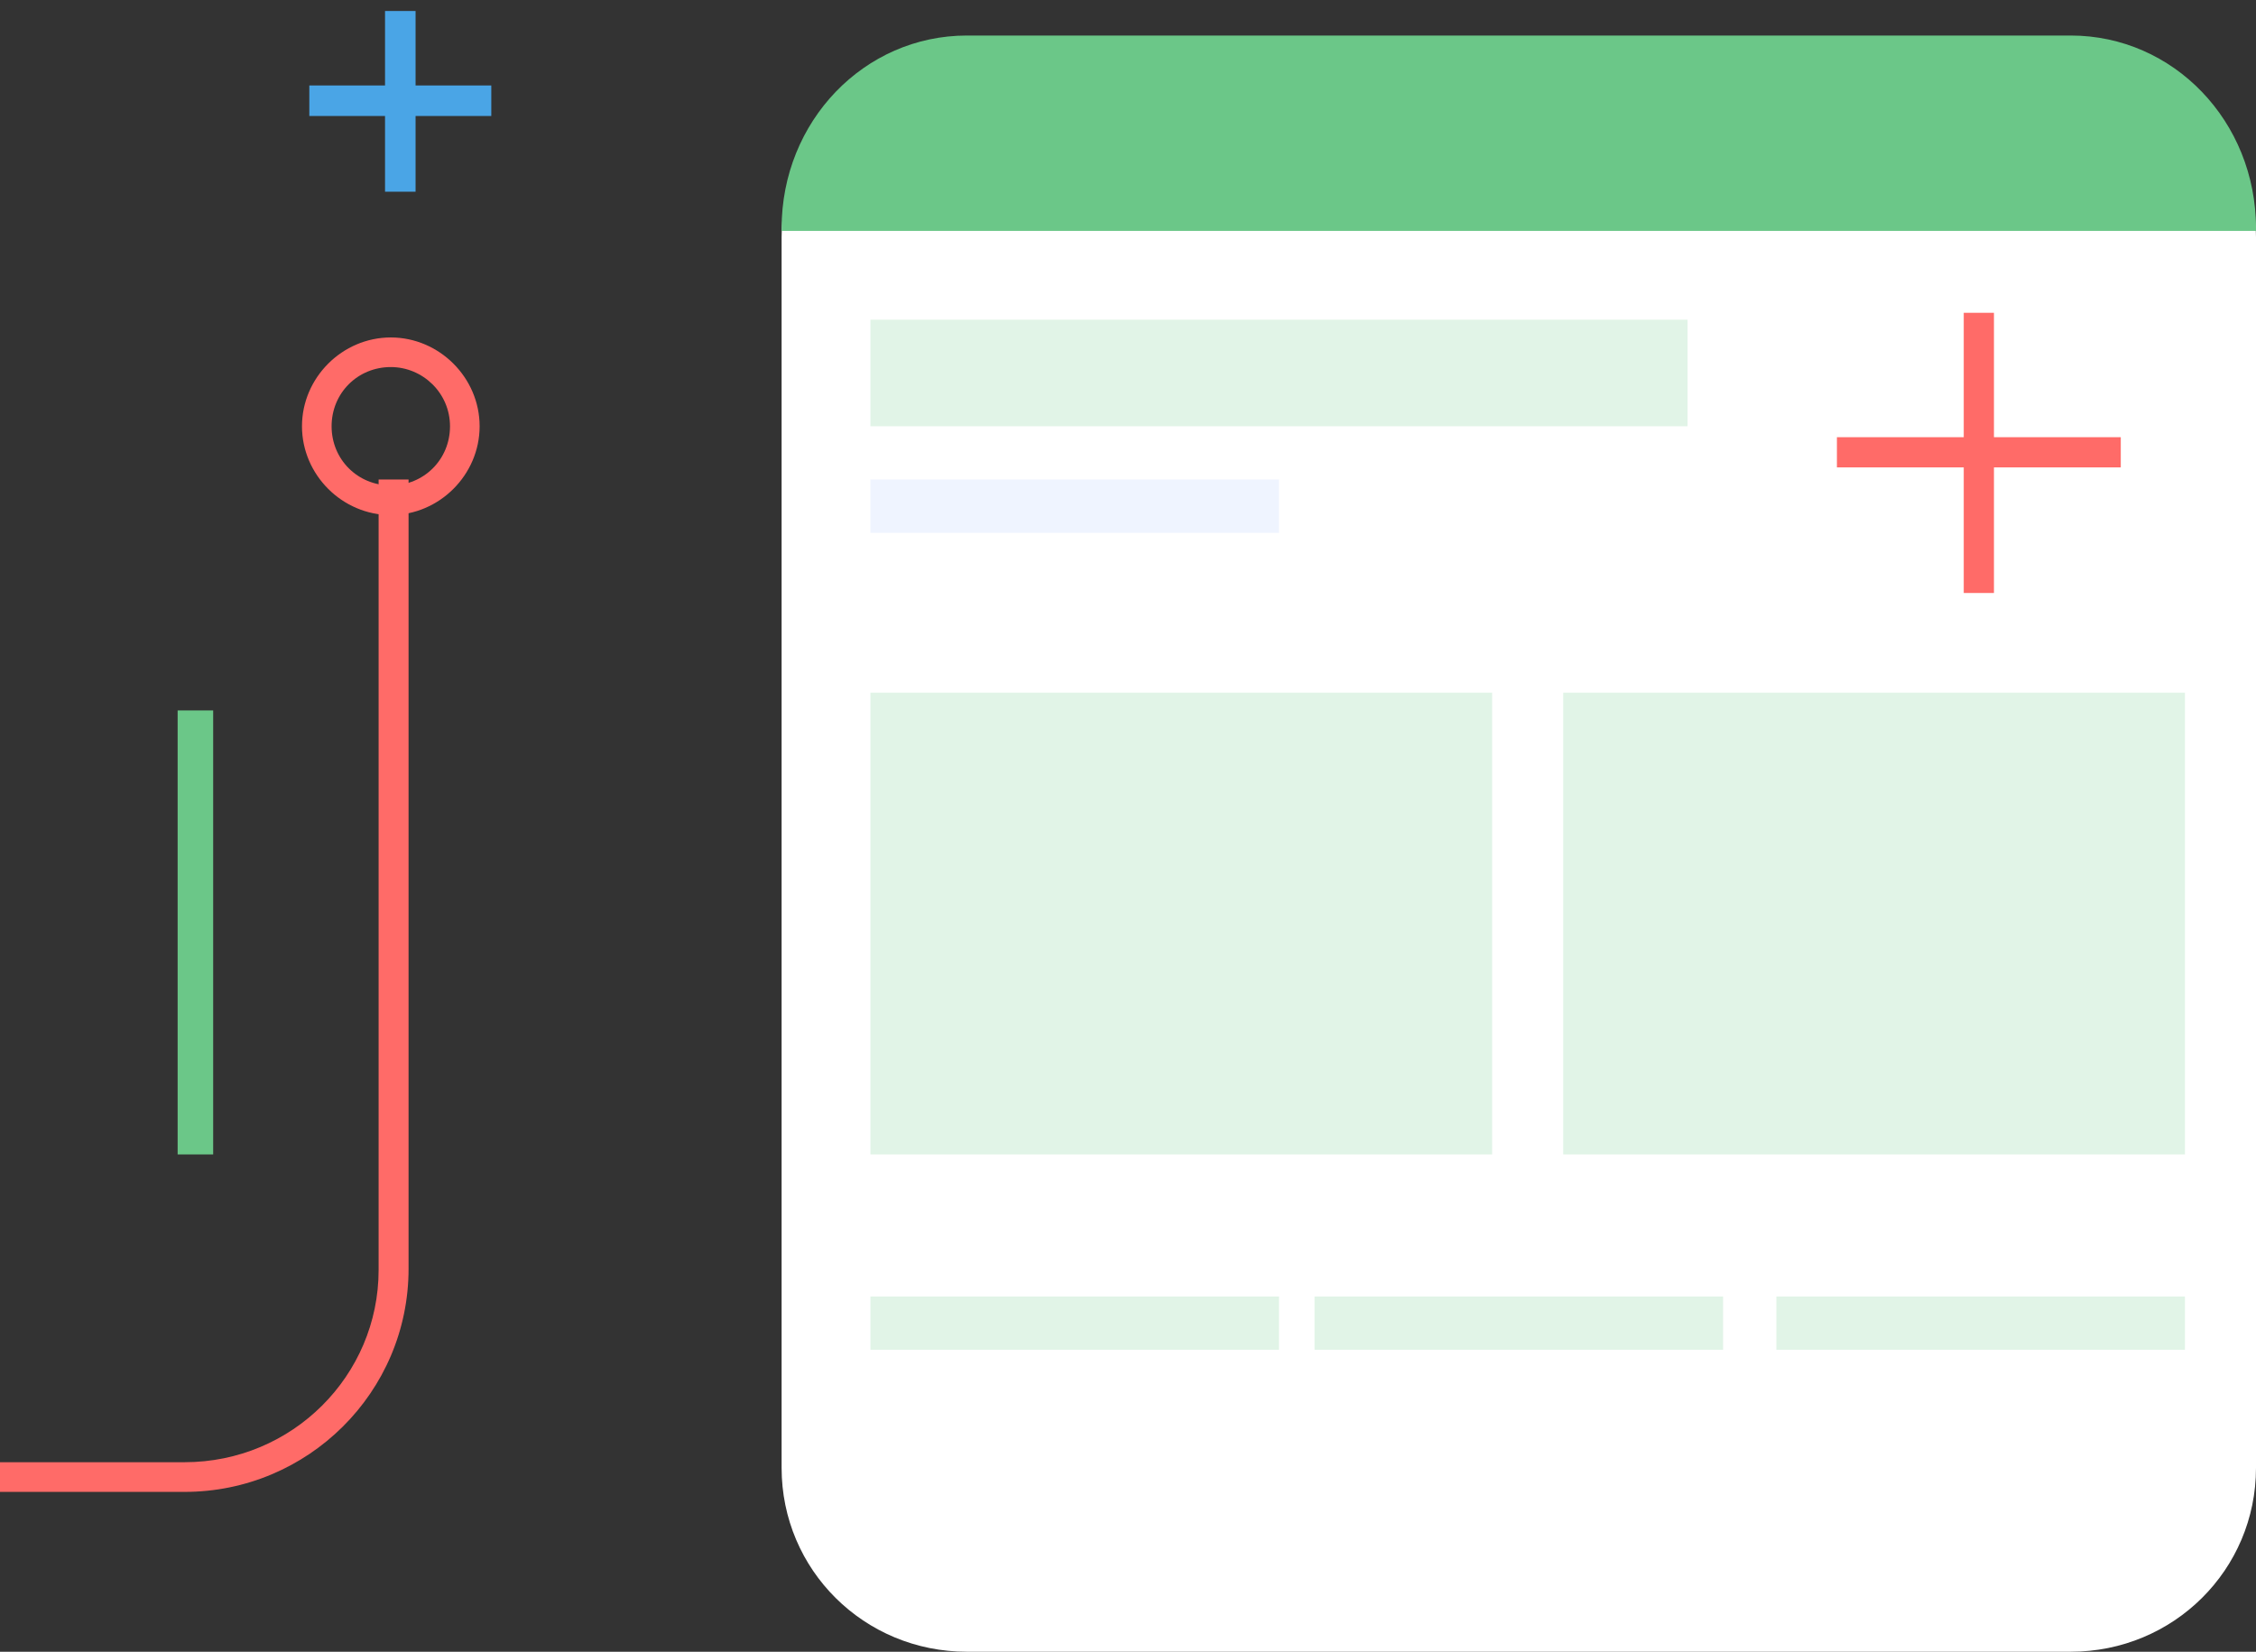
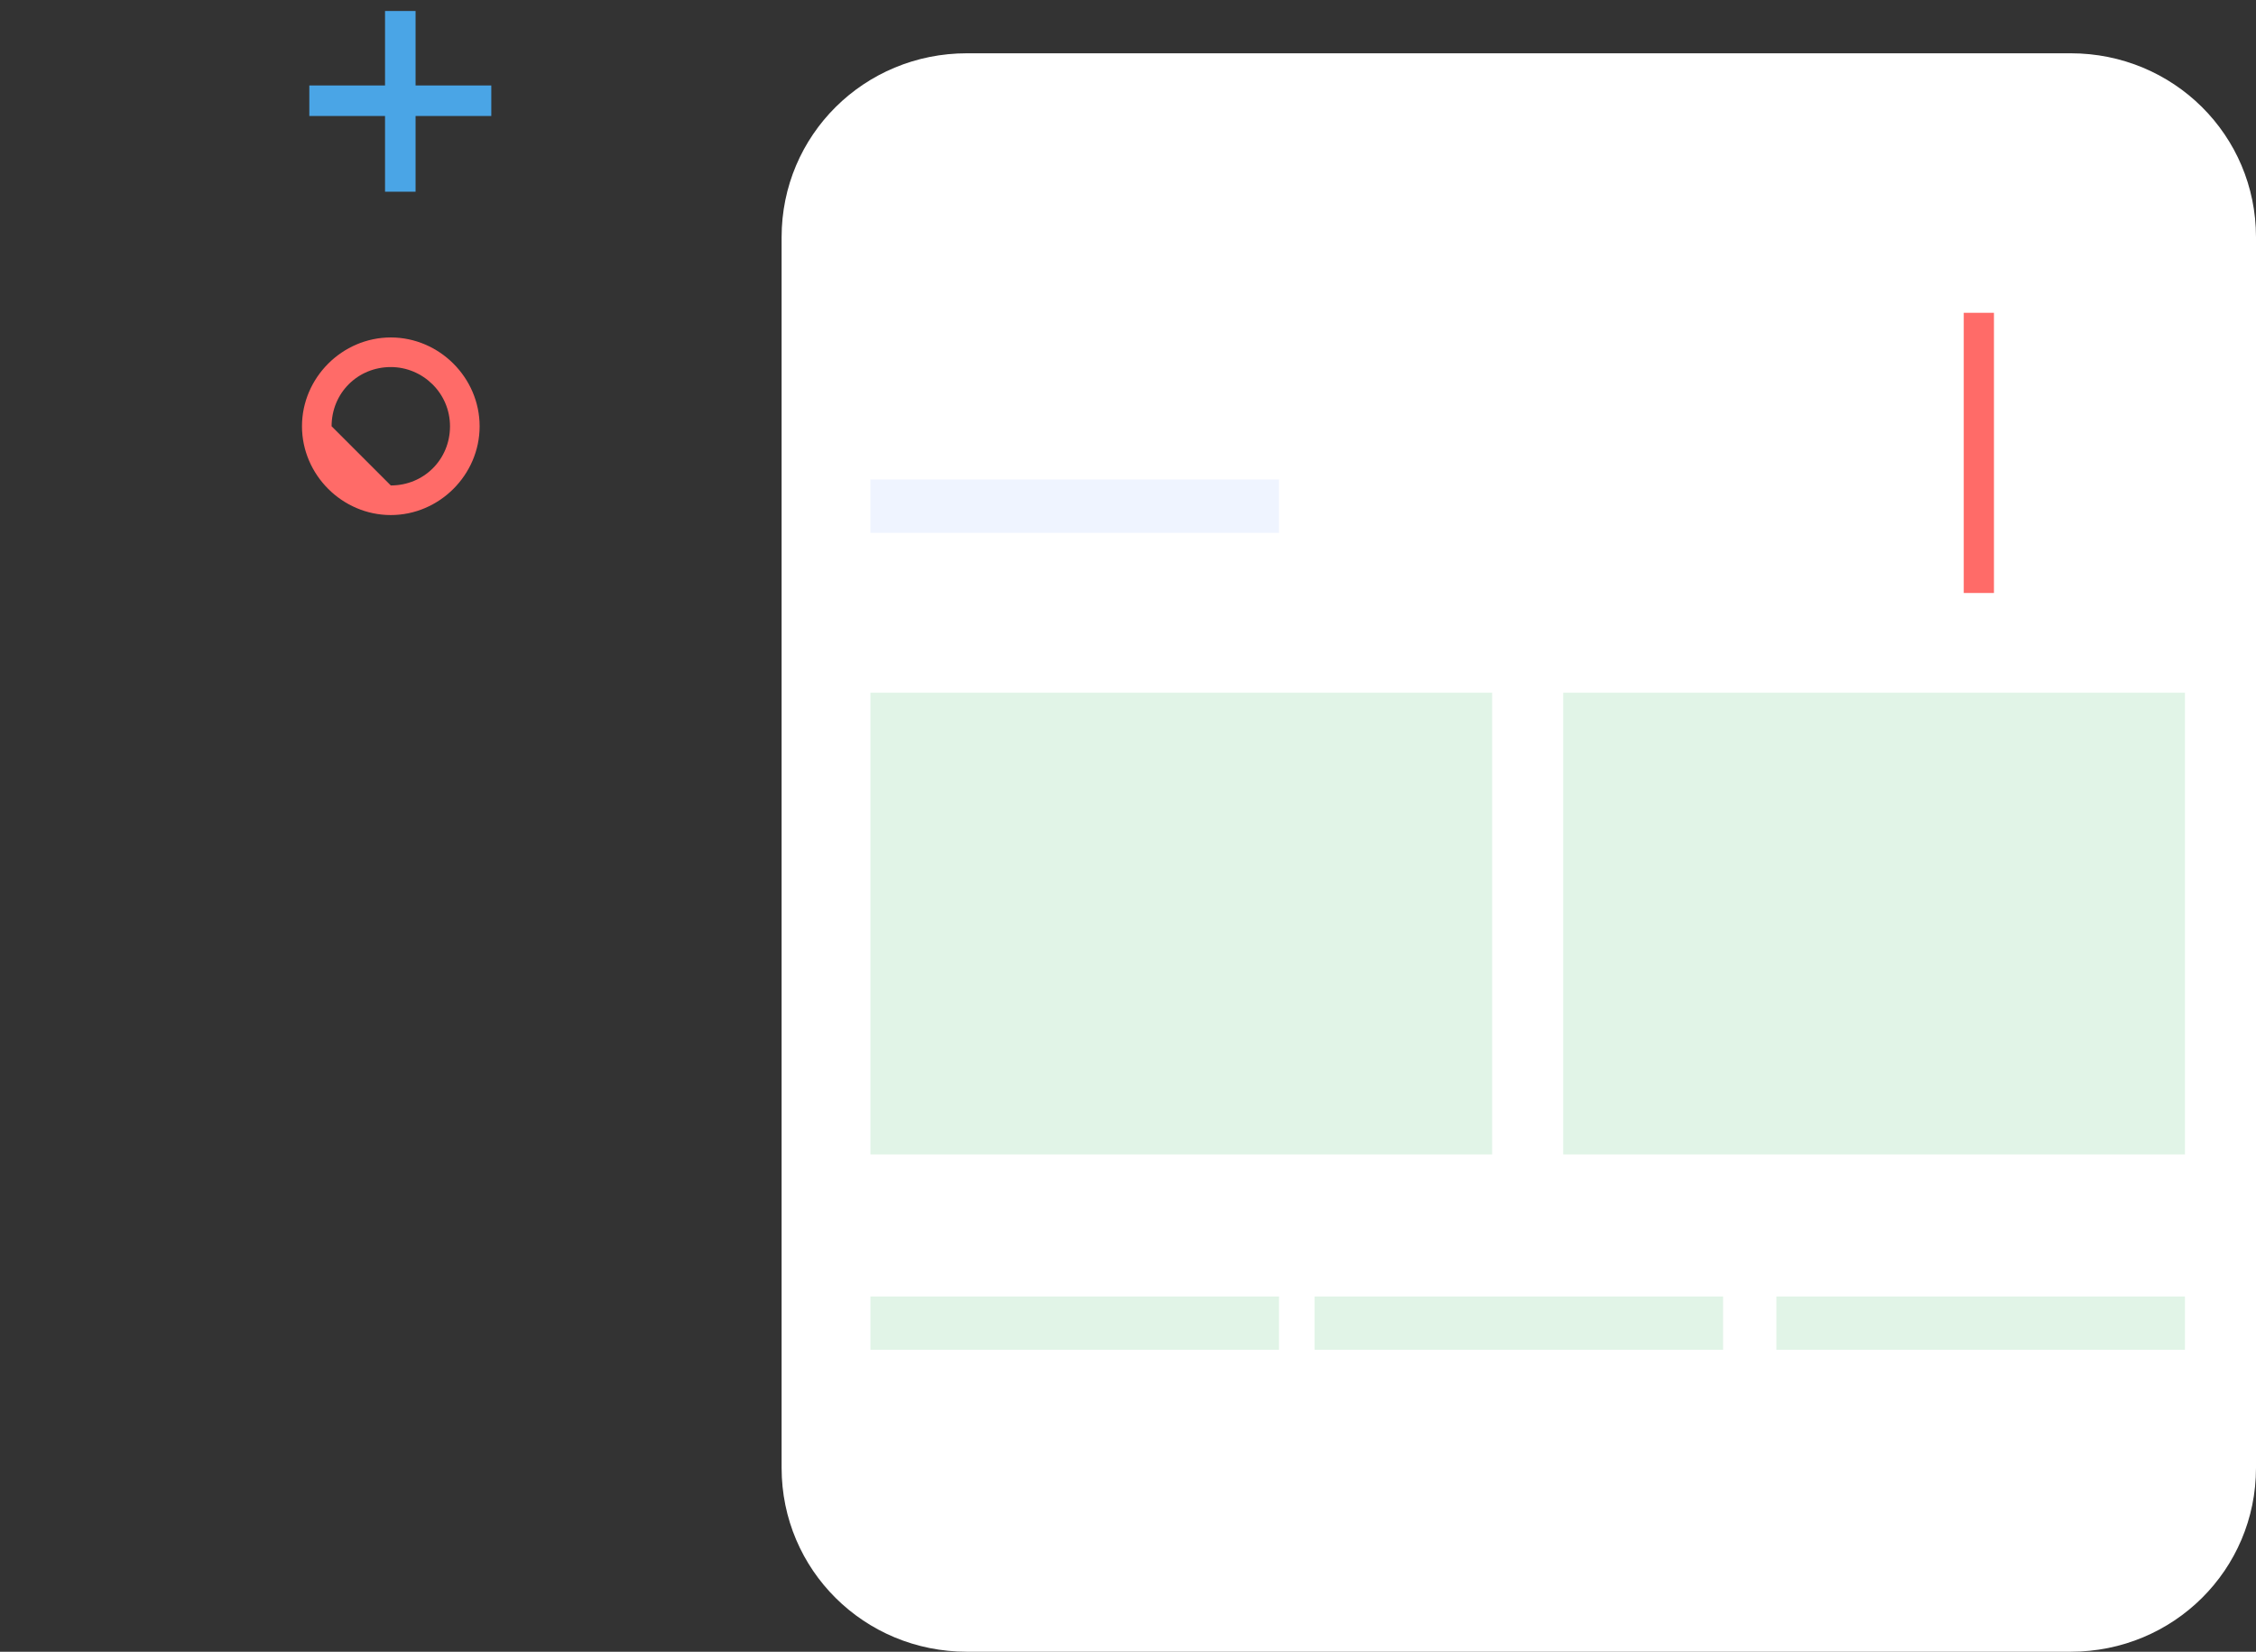
<svg xmlns="http://www.w3.org/2000/svg" width="127" height="93" viewBox="0 0 127 93" fill="none">
  <rect x="0" y="0" width="127" height="93" fill="#333333" stroke="none" />
  <path d="M116.566 93H54.434C48.645 93 44 88.39 44 82.644V13.356C44 7.61 48.645 3 54.434 3H116.566C122.355 3 127 7.61 127 13.356V82.644C127 88.39 122.355 93 116.566 93Z" fill="white" />
-   <path d="M127 13H44V12.86C44 6.834 48.645 2 54.434 2H116.566C122.355 2 127 6.834 127 12.86V13Z" fill="#6BC788" />
-   <rect x="49" y="18" width="46" height="6" fill="#E1F4E7" />
  <rect opacity="0.36" x="49" y="27" width="23" height="3" fill="#D3E1FF" />
  <rect x="49" y="73" width="23" height="3" fill="#E1F4E7" />
  <rect x="74" y="73" width="23" height="3" fill="#E1F4E7" />
  <rect x="100" y="73" width="23" height="3" fill="#E1F4E7" />
  <rect x="49" y="39" width="35" height="26" fill="#E1F4E7" />
  <rect x="88" y="39" width="35" height="26" fill="#E1F4E7" />
-   <path fill-rule="evenodd" clip-rule="evenodd" d="M17 24C17 26.733 19.267 29 22 29C24.733 29 27 26.733 27 24C27 21.267 24.733 19 22 19C19.267 19 17 21.267 17 24ZM18.667 24C18.667 22.133 20.133 20.667 22 20.667C23.8 20.667 25.333 22.133 25.333 24C25.333 25.867 23.867 27.333 22 27.333C20.133 27.333 18.667 25.867 18.667 24Z" fill="#FF6B68" />
-   <path d="M10.387 84H0V82.329H10.387C16.457 82.329 21.314 77.451 21.314 71.504V27H23V71.437C23 78.387 17.334 84 10.387 84Z" fill="#FF6B68" />
-   <rect x="10" y="40" width="2" height="25" fill="#6BC788" />
+   <path fill-rule="evenodd" clip-rule="evenodd" d="M17 24C17 26.733 19.267 29 22 29C24.733 29 27 26.733 27 24C27 21.267 24.733 19 22 19C19.267 19 17 21.267 17 24ZM18.667 24C18.667 22.133 20.133 20.667 22 20.667C23.8 20.667 25.333 22.133 25.333 24C25.333 25.867 23.867 27.333 22 27.333Z" fill="#FF6B68" />
  <rect x="21.675" y="0.619" width="1.719" height="10.175" fill="#4AA5E6" />
  <rect x="17.413" y="4.812" width="10.244" height="1.719" fill="#4AA5E6" />
  <rect x="110.548" y="17.612" width="1.7" height="15.776" fill="#FF6B68" />
-   <rect x="103.408" y="24.616" width="15.98" height="1.7" fill="#FF6B68" />
</svg>